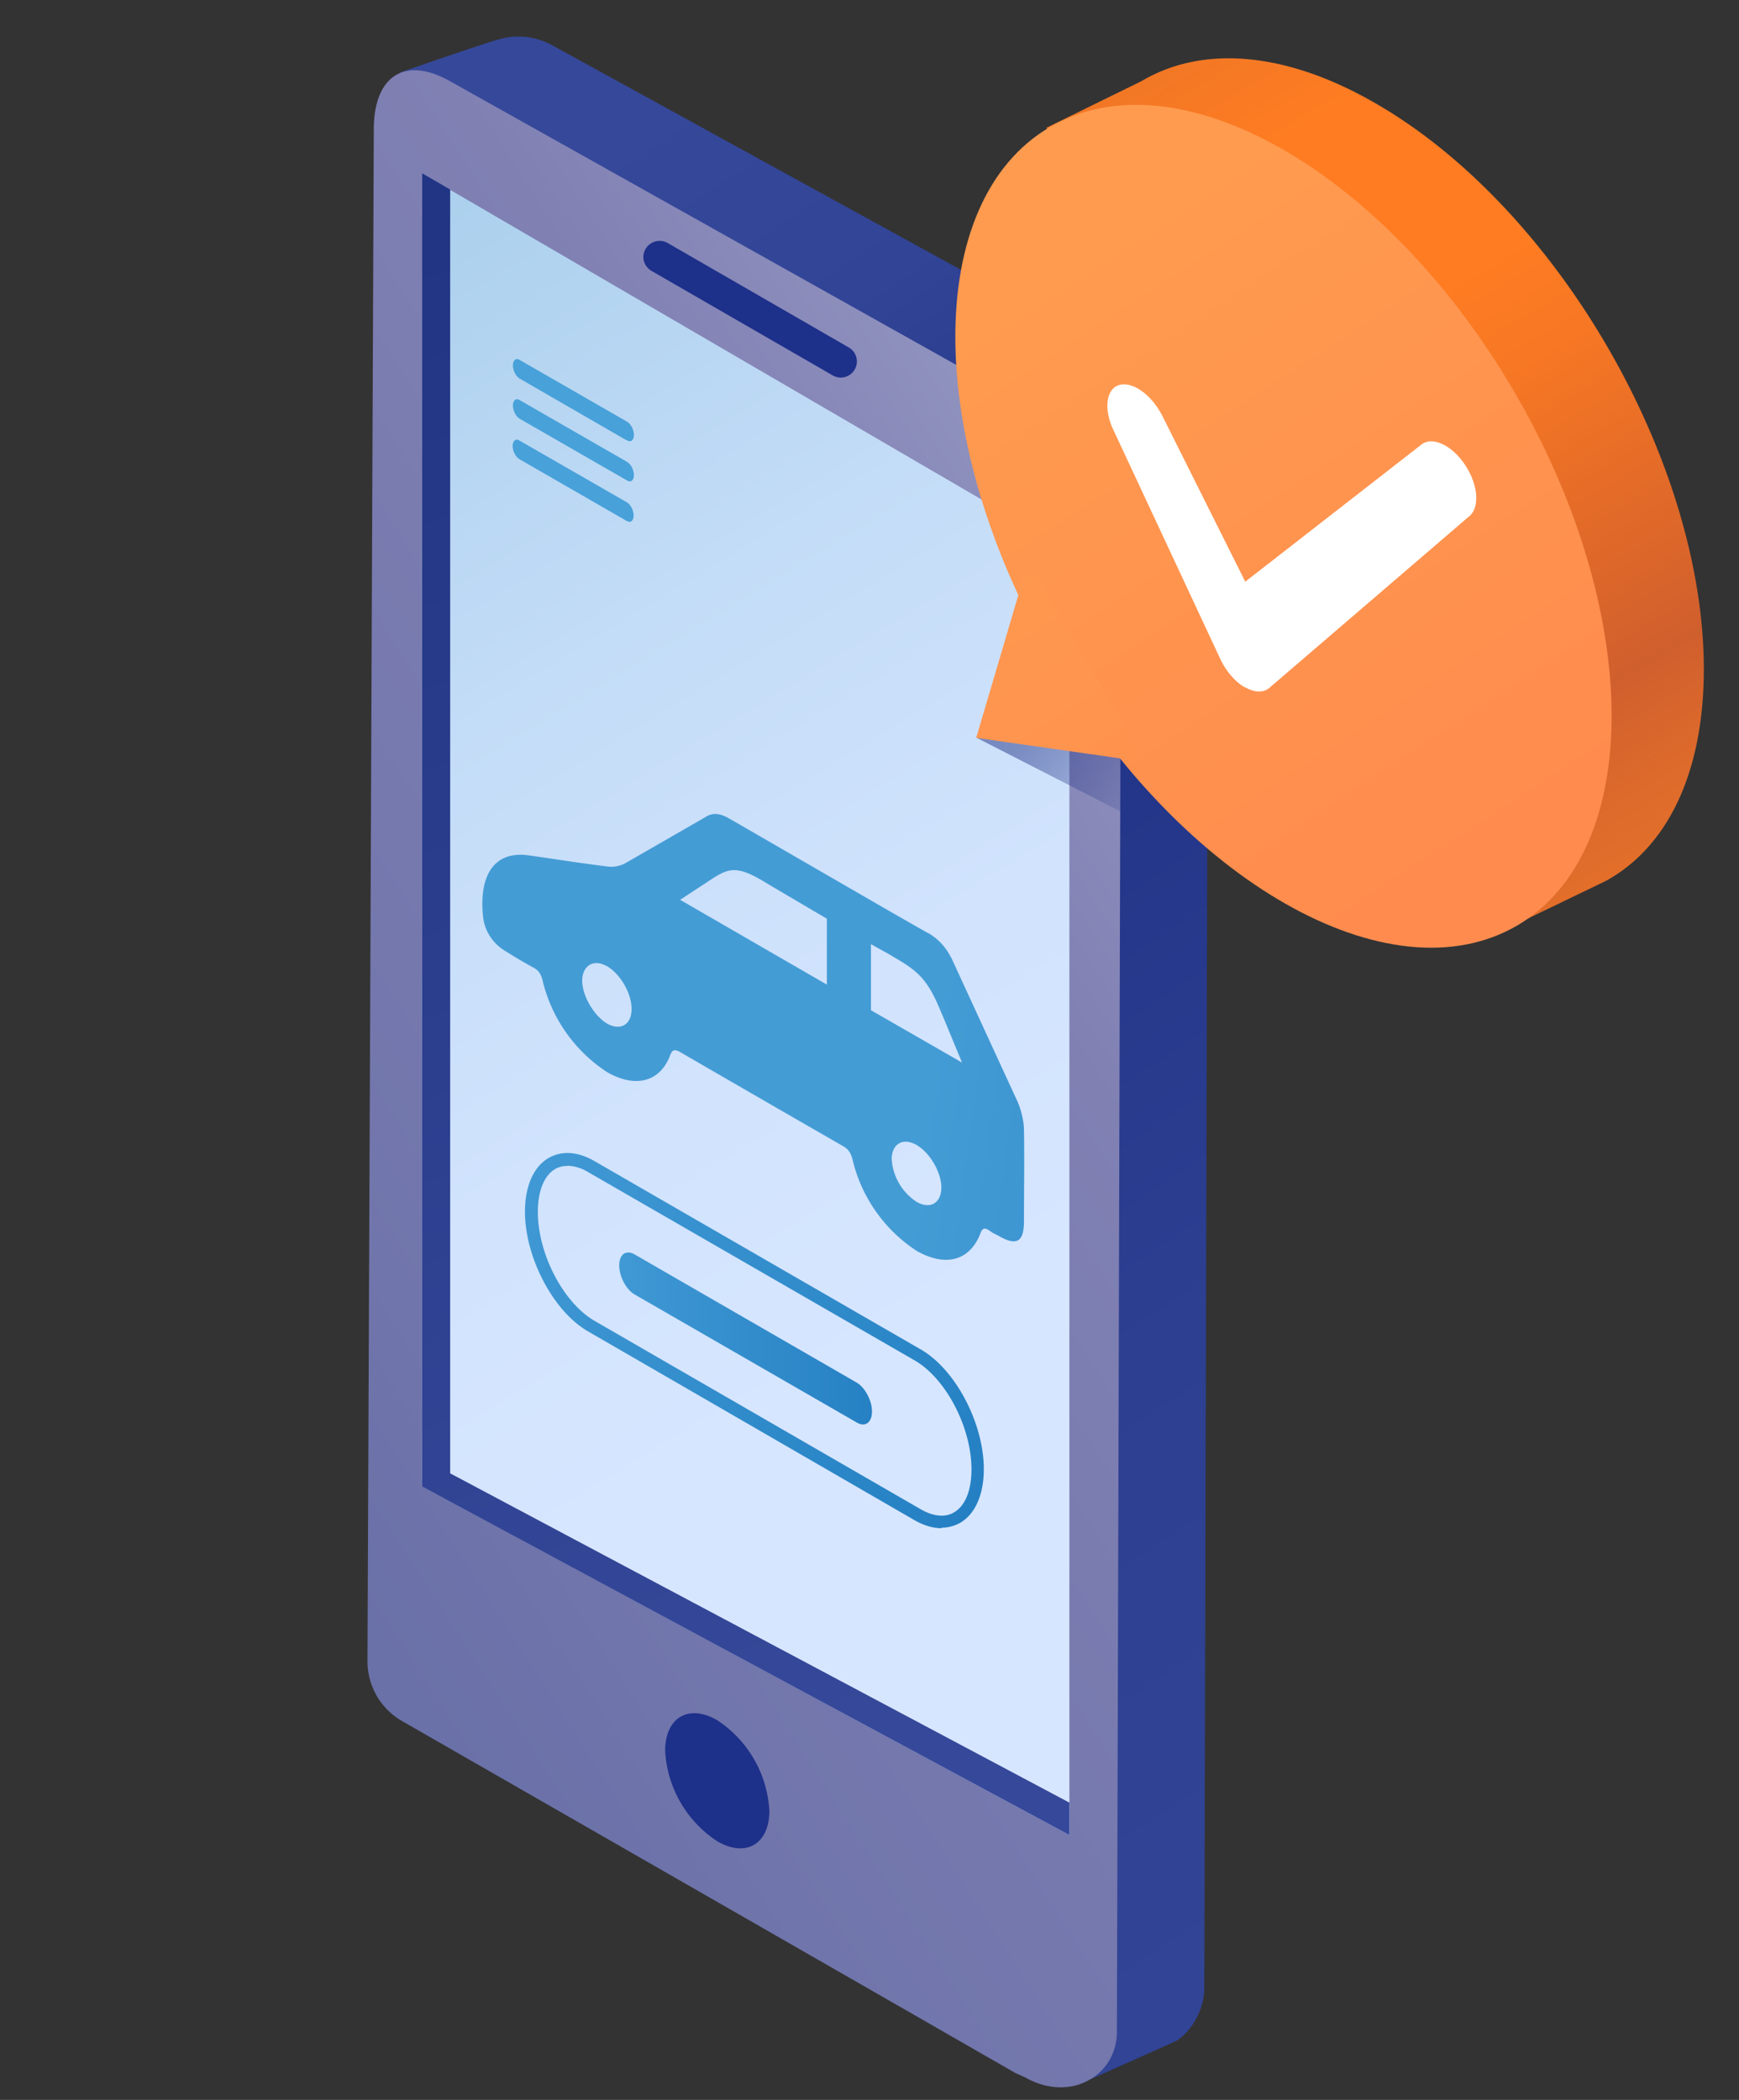
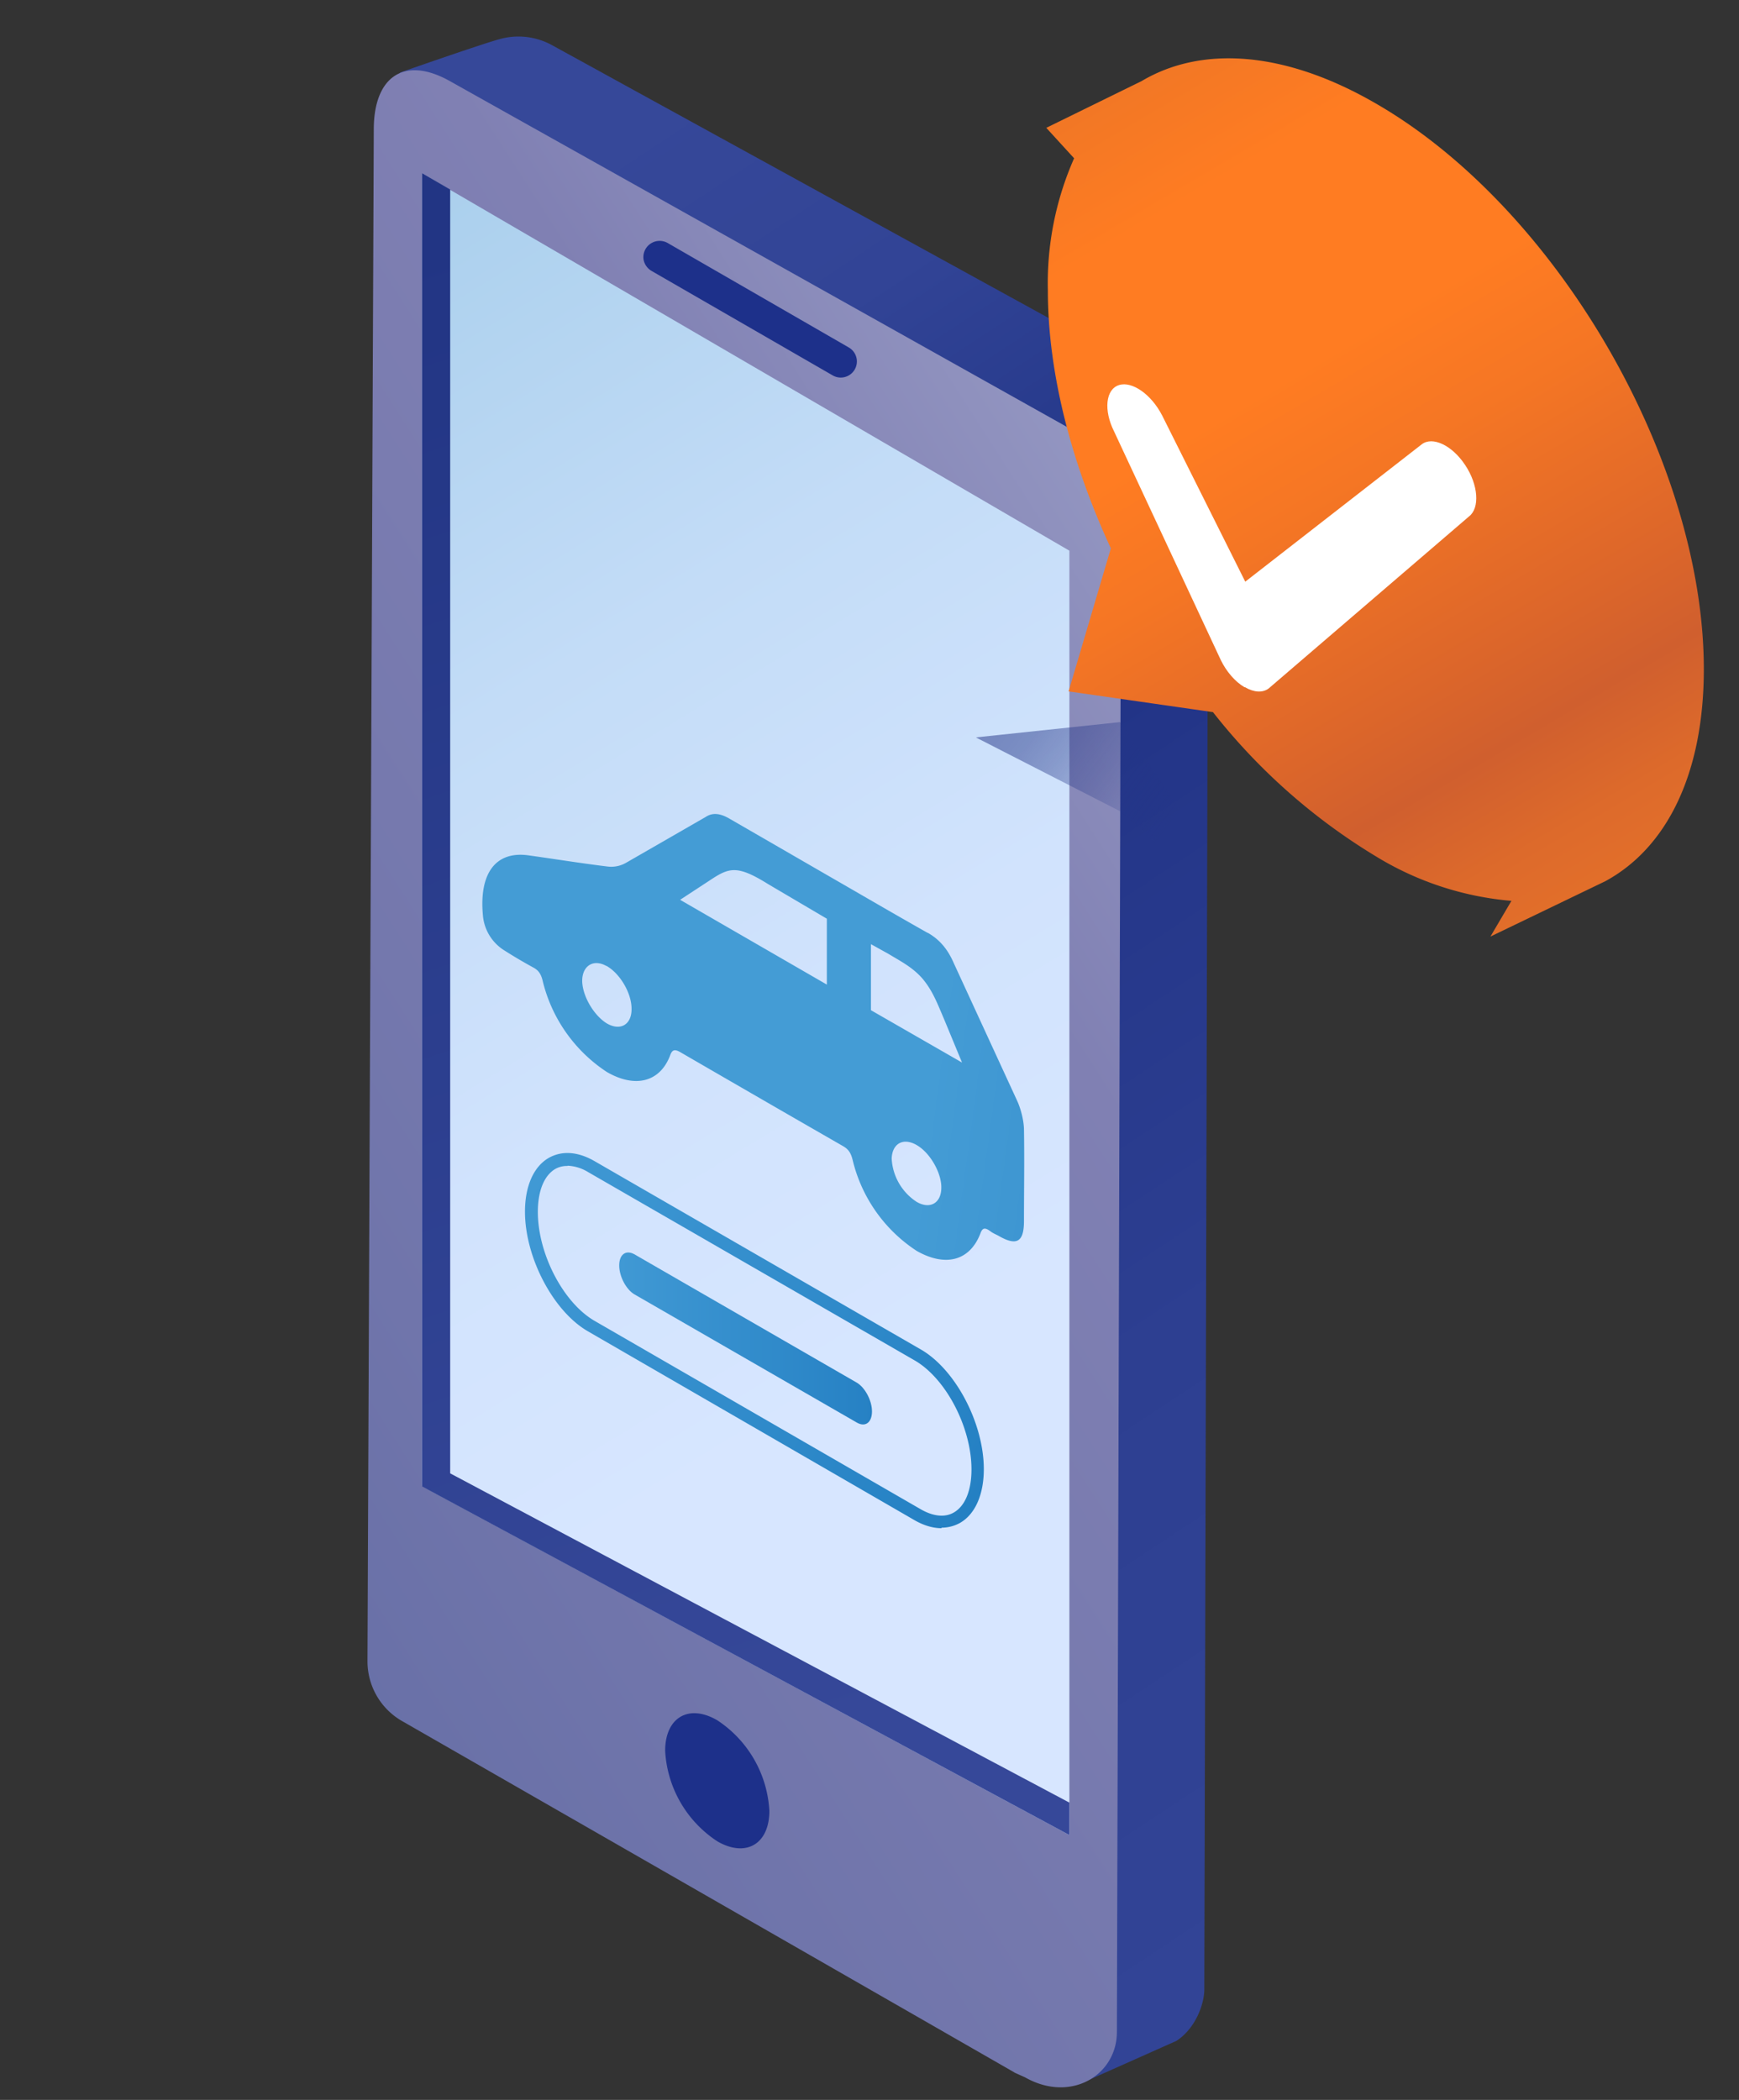
<svg xmlns="http://www.w3.org/2000/svg" fill="none" viewBox="0 0 53 64">
  <rect x="0" y="0" width="53" height="64" fill="#333333" stroke="none" />
  <path d="M32.704 63.184 14.184 51.28c-.664-.368-2.384-.48-2.384-1.248l.16-46.776c-.096-.664.24-1.048.24-1.048s2.4-.84 3-1.008a2.128 2.128 0 0 1 1.624.176l18.928 10.4a2.105 2.105 0 0 1 1.072 1.84l-.12 47.024c0 .4-.24 1.16-.848 1.56l-2.944 1.312-.208-.336v.008Z" fill="url(#kasko-adv-osmotr__a)" />
  <path d="m30.912 63.16-18.64-10.696a2.097 2.097 0 0 1-1.072-1.84l.192-46.68c0-1.6.92-2.256 2.32-1.472l19.384 10.864a2.104 2.104 0 0 1 1.072 1.84l-.128 46.752c0 1.32-1.408 2.176-2.8 1.384l-.32-.144-.008-.008Z" fill="url(#kasko-adv-osmotr__b)" />
-   <path d="M20.272 53.36c0-1.016.72-1.44 1.592-.928a3.528 3.528 0 0 1 1.584 2.76c0 1.008-.712 1.432-1.584.928a3.521 3.521 0 0 1-1.592-2.76Zm-.664-45.52c0 .16.096.328.248.416l5.52 3.184a.491.491 0 0 0 .496-.848l-5.52-3.184a.496.496 0 0 0-.744.424v.008Z" fill="#1D308A" />
+   <path d="M20.272 53.36c0-1.016.72-1.44 1.592-.928a3.528 3.528 0 0 1 1.584 2.76c0 1.008-.712 1.432-1.584.928a3.521 3.521 0 0 1-1.592-2.76Zm-.664-45.52c0 .16.096.328.248.416l5.52 3.184a.491.491 0 0 0 .496-.848l-5.52-3.184a.496.496 0 0 0-.744.424Z" fill="#1D308A" />
  <path d="m12.864 45.296 19.728 10.632V16.784L12.864 5.288v40.008Z" fill="url(#kasko-adv-osmotr__c)" />
  <path d="M28.28 28.432c.336.192.592.472.784.912l1.952 4.24c.112.264.184.576.192.824.016.944 0 1.872 0 2.808 0 .64-.224.768-.776.448-.088-.048-.176-.08-.256-.144-.176-.128-.24-.08-.296.072-.32.832-1.056 1.032-1.936.536a4.584 4.584 0 0 1-1.96-2.784c-.056-.216-.128-.32-.296-.416a1525.2 1525.2 0 0 1-4.96-2.864c-.168-.096-.24-.064-.296.08-.304.832-1.064 1.032-1.936.528a4.616 4.616 0 0 1-1.96-2.792c-.056-.224-.144-.32-.296-.4a14.896 14.896 0 0 1-.904-.536 1.392 1.392 0 0 1-.616-1.024c-.128-1.312.392-2 1.408-1.848.8.112 1.592.24 2.376.336a.905.905 0 0 0 .576-.112l2.432-1.4c.208-.136.44-.112.736.064l3.032 1.752c1 .576 2 1.16 2.992 1.72h.008Zm-3.08 1.576V28l-1.792-1.056c-.936-.584-1.184-.504-1.752-.128l-.928.608 4.472 2.584Zm1.336.776 2.784 1.6-.536-1.296c-.216-.504-.352-.88-.664-1.256-.304-.352-.672-.536-1.056-.768l-.52-.288v2.016l-.008-.008Zm1.392 5.84c.4.24.744.056.76-.392.024-.448-.32-1.072-.728-1.32-.416-.256-.768-.072-.784.4a1.68 1.68 0 0 0 .752 1.312ZM18.48 29.44c-.4-.224-.744 0-.736.472.016.464.36 1.04.752 1.28.416.24.76.032.752-.448 0-.48-.352-1.072-.76-1.304h-.008Z" fill="url(#kasko-adv-osmotr__d)" />
-   <path d="m19.104 13.424-3.256-1.88c-.12-.064-.216-.248-.216-.408 0-.16.096-.24.216-.16l3.256 1.872c.12.064.216.248.216.408 0 .16-.096.24-.216.16v.008Zm0 1.216-3.256-1.872c-.12-.064-.216-.248-.216-.408 0-.16.096-.24.216-.16l3.256 1.872c.12.064.216.248.216.408 0 .16-.096.24-.216.16Zm0 1.24L15.84 14c-.12-.064-.216-.248-.216-.408 0-.16.096-.24.216-.16l3.256 1.872c.12.064.216.248.216.408 0 .16-.096.24-.216.16l.008.008Z" fill="#48A1D9" />
  <path d="M32.592 54.952v.976L12.864 45.304V5.28l.856.496v39.128l18.88 10.04-.008.008Z" fill="url(#kasko-adv-osmotr__e)" />
  <path opacity=".51" d="m29.752 22.48 4.408 2.256 2.64 2.384v-1.256l-2.664-3.856-4.376.464-.008.008Z" fill="url(#kasko-adv-osmotr__f)" />
  <path d="M28.696 46.576c-.256 0-.536-.08-.816-.24l-9.96-5.76c-1.056-.608-1.92-2.248-1.92-3.648 0-.776.264-1.376.728-1.64.4-.224.88-.192 1.384.096l9.952 5.744c1.056.608 1.92 2.248 1.92 3.648 0 .776-.264 1.376-.728 1.64a1.167 1.167 0 0 1-.56.144v.016Zm-11.4-11.04a.72.72 0 0 0-.368.088c-.344.2-.536.672-.536 1.312 0 1.28.776 2.768 1.728 3.32L28.064 46c.376.216.736.256 1.008.096.344-.2.536-.672.536-1.312 0-1.28-.776-2.768-1.728-3.32l-9.96-5.744a1.296 1.296 0 0 0-.624-.192v.008Z" fill="url(#kasko-adv-osmotr__g)" />
  <path d="m26.12 43.36-6.8-3.92c-.24-.152-.448-.536-.448-.872 0-.336.2-.48.456-.344l6.792 3.92c.248.152.456.544.456.872 0 .336-.2.488-.456.344Z" fill="url(#kasko-adv-osmotr__h)" />
-   <path d="M35.856 62.2s-2.56 1.128-2.936 1.312l2.936-1.312Z" fill="url(#kasko-adv-osmotr__i)" />
  <path d="M51.928 20.4c0-6.344-4.472-14.064-10-17.248-2.792-1.616-5.32-1.76-7.136-.68l-2.904 1.424.848.928a9.407 9.407 0 0 0-.8 4.024c0 2.528.72 5.272 1.92 7.864l-1.288 4.36 4.4.632a18.435 18.435 0 0 0 4.96 4.392 9.425 9.425 0 0 0 4.136 1.36l-.64 1.088 3.504-1.688c1.856-1.008 3-3.248 3-6.464v.008Z" fill="url(#kasko-adv-osmotr__j)" />
-   <path d="M46.24 28.208c3.872-2.272 3.832-9.552-.096-16.28C42.216 5.208 35.888 1.608 32 3.872c-3.88 2.264-3.84 9.552.088 16.272 3.928 6.72 10.264 10.328 14.152 8.064Z" fill="url(#kasko-adv-osmotr__k)" />
-   <path d="m33.232 20.344 1.68 2.88-5.16-.736 1.464-4.96.344-.056 1.68 2.872h-.008Z" fill="url(#kasko-adv-osmotr__l)" />
  <path d="M37.936 20.944h-.008c-.288-.168-.552-.48-.72-.824l-3.256-6.976c-.32-.64-.256-1.28.152-1.408.4-.128.992.288 1.32.936l2.528 5.056 5.376-4.184c.328-.256.928.024 1.328.632.4.6.448 1.304.12 1.56l-6.112 5.248c-.184.136-.448.12-.72-.04h-.008Z" fill="#fff" />
  <defs>
    <linearGradient id="kasko-adv-osmotr__a" x1="9.96" y1="9.824" x2="47.824" y2="67.216" gradientUnits="userSpaceOnUse">
      <stop stop-color="#364899" />
      <stop offset=".12" stop-color="#324496" />
      <stop offset=".22" stop-color="#273A8C" />
      <stop offset=".28" stop-color="#1D3083" />
      <stop offset=".35" stop-color="#233588" />
      <stop offset=".58" stop-color="#2D3F91" />
      <stop offset=".83" stop-color="#324496" />
    </linearGradient>
    <linearGradient id="kasko-adv-osmotr__b" x1="-10.656" y1="54.232" x2="42.336" y2="20.176" gradientUnits="userSpaceOnUse">
      <stop stop-color="#56649E" />
      <stop offset=".43" stop-color="#7075AB" />
      <stop offset=".77" stop-color="#8080B3" />
      <stop offset=".96" stop-color="#9699C3" />
    </linearGradient>
    <linearGradient id="kasko-adv-osmotr__c" x1="8.488" y1="7.712" x2="37.04" y2="54.472" gradientUnits="userSpaceOnUse">
      <stop stop-color="#A9CFED" />
      <stop offset=".02" stop-color="#ABD0ED" />
      <stop offset=".28" stop-color="#C3DCF7" />
      <stop offset=".51" stop-color="#D1E3FD" />
      <stop offset=".71" stop-color="#D7E6FF" />
    </linearGradient>
    <linearGradient id="kasko-adv-osmotr__d" x1="27.48" y1="39.256" x2="50.32" y2="42.344" gradientUnits="userSpaceOnUse">
      <stop stop-color="#449CD5" />
      <stop offset=".35" stop-color="#368ECD" />
      <stop offset=".7" stop-color="#2E87C9" />
      <stop offset="1" stop-color="#1E7AC0" />
    </linearGradient>
    <linearGradient id="kasko-adv-osmotr__e" x1="8.68" y1="8.672" x2="25.416" y2="58.032" gradientUnits="userSpaceOnUse">
      <stop stop-color="#223584" />
      <stop offset=".91" stop-color="#364899" />
    </linearGradient>
    <linearGradient id="kasko-adv-osmotr__f" x1="31.088" y1="21.6" x2="38.24" y2="27.048" gradientUnits="userSpaceOnUse">
      <stop stop-color="#233588" />
      <stop offset=".09" stop-color="#233588" stop-opacity=".95" />
      <stop offset=".21" stop-color="#233588" stop-opacity=".81" />
      <stop offset=".35" stop-color="#233588" stop-opacity=".59" />
      <stop offset=".51" stop-color="#233588" stop-opacity=".28" />
      <stop offset=".64" stop-color="#233588" stop-opacity="0" />
    </linearGradient>
    <linearGradient id="kasko-adv-osmotr__g" x1="15.752" y1="36.68" x2="30.248" y2="45.04" gradientUnits="userSpaceOnUse">
      <stop stop-color="#4099D4" />
      <stop offset="1" stop-color="#2480C3" />
    </linearGradient>
    <linearGradient id="kasko-adv-osmotr__h" x1="18.872" y1="40.792" x2="26.576" y2="40.792" gradientUnits="userSpaceOnUse">
      <stop stop-color="#4099D4" />
      <stop offset="1" stop-color="#2681C4" />
    </linearGradient>
    <linearGradient id="kasko-adv-osmotr__i" x1="34.264" y1="62.68" x2="34.576" y2="63.152" gradientUnits="userSpaceOnUse">
      <stop stop-color="#364899" />
      <stop offset=".12" stop-color="#324496" />
      <stop offset=".22" stop-color="#273A8C" />
      <stop offset=".28" stop-color="#1D3083" />
      <stop offset=".35" stop-color="#233588" />
      <stop offset=".58" stop-color="#2D3F91" />
      <stop offset=".83" stop-color="#324496" />
    </linearGradient>
    <linearGradient id="kasko-adv-osmotr__j" x1="31.152" y1="-.496" x2="48.584" y2="29.064" gradientUnits="userSpaceOnUse">
      <stop offset=".05" stop-color="#E97427" />
      <stop offset=".24" stop-color="#FF7C22" />
      <stop offset=".42" stop-color="#FF7C22" />
      <stop offset=".53" stop-color="#F57624" />
      <stop offset=".72" stop-color="#DC662A" />
      <stop offset=".8" stop-color="#D05F2E" />
      <stop offset=".89" stop-color="#DD6A2B" />
      <stop offset=".97" stop-color="#E4702A" />
    </linearGradient>
    <linearGradient id="kasko-adv-osmotr__k" x1="32.712" y1="7.792" x2="46.208" y2="28.448" gradientUnits="userSpaceOnUse">
      <stop stop-color="#FF9B4F" />
      <stop offset=".89" stop-color="#FF8C4E" />
    </linearGradient>
    <linearGradient id="kasko-adv-osmotr__l" x1="37.776" y1="31.256" x2="22.176" y2="6.552" gradientUnits="userSpaceOnUse">
      <stop stop-color="#FF8C4E" />
      <stop offset=".66" stop-color="#FF9B4F" />
    </linearGradient>
  </defs>
</svg>